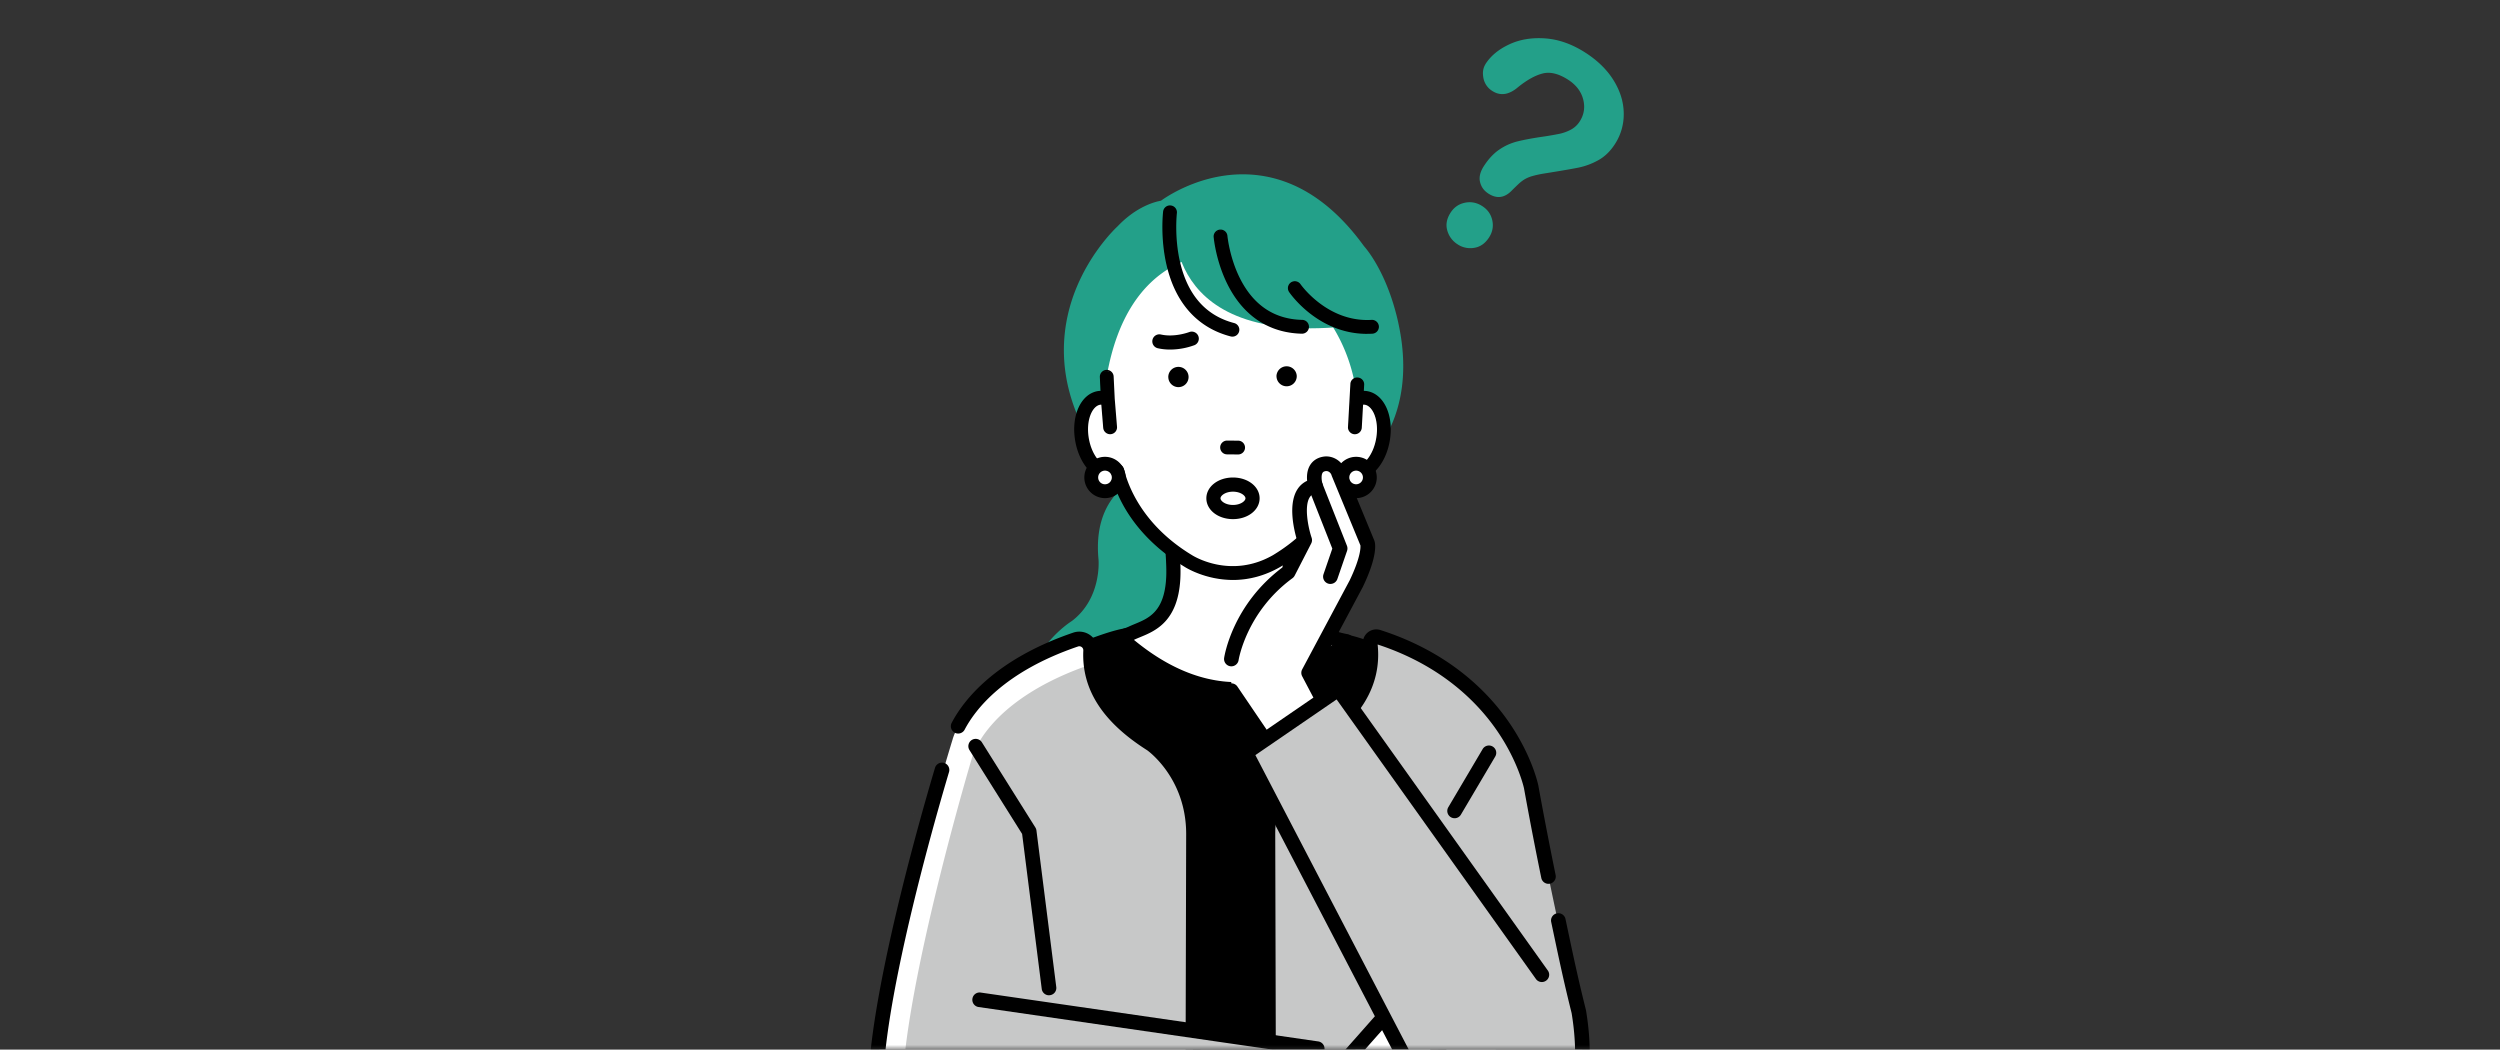
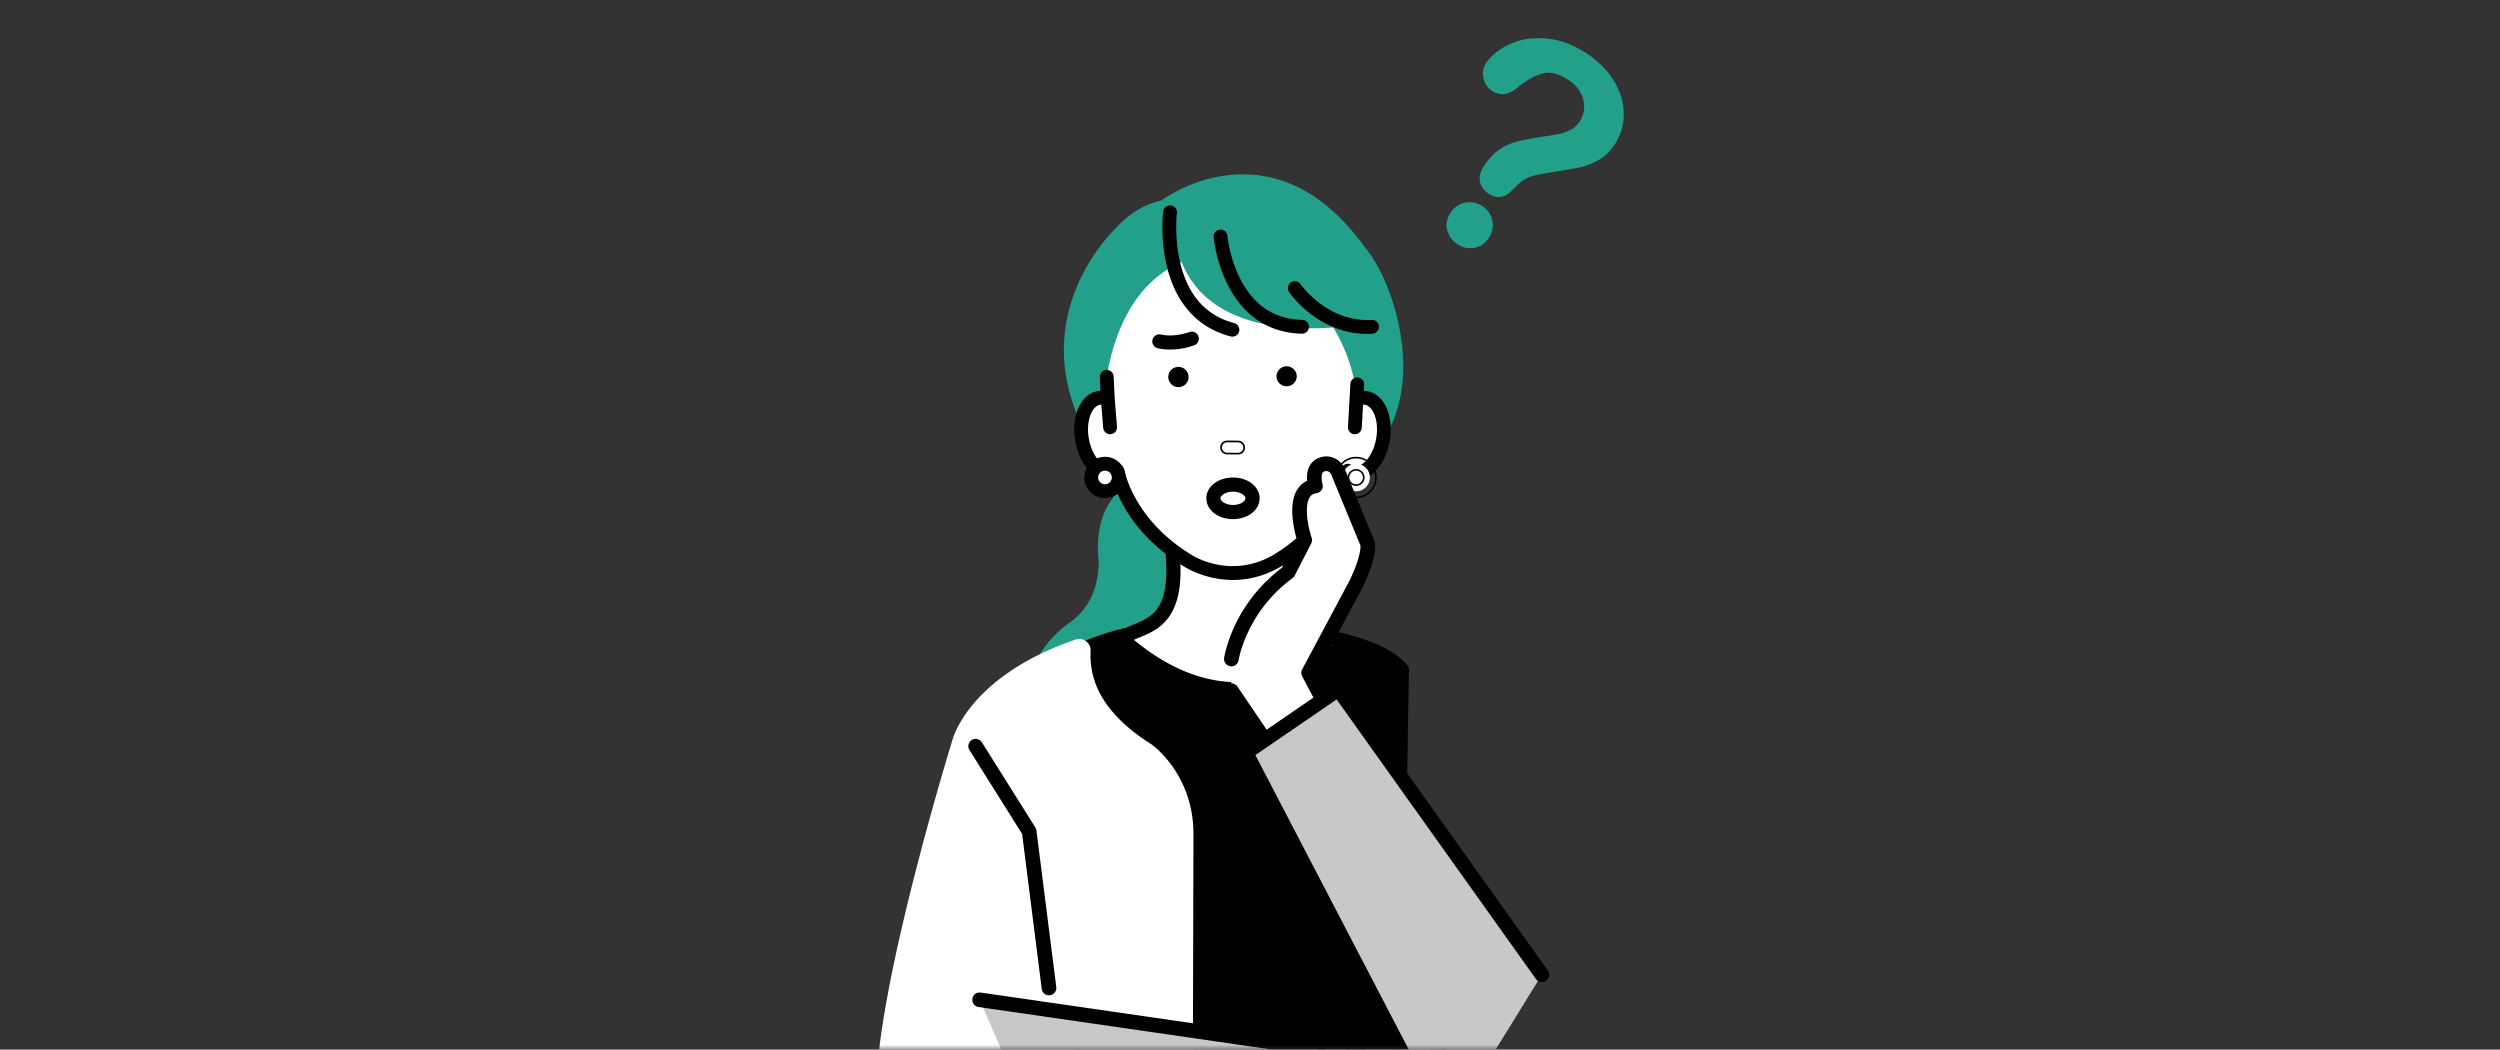
<svg xmlns="http://www.w3.org/2000/svg" width="262" height="110" fill="none">
  <rect width="100%" height="100%" fill="#333333" stroke="none" />
  <mask id="a" width="262" height="110" x="0" y="0" maskUnits="userSpaceOnUse" style="mask-type:alpha">
    <path fill="#C4C4C4" d="M0 0h262v110H0z" />
  </mask>
  <g mask="url(#a)">
    <path fill="#23A089" d="M146.542 33.825c-1.145-5.17-3.304-7.701-3.599-8.032-3.127-4.317-6.771-6.802-10.825-7.39-5.369-.775-9.625 2.04-10.452 2.634-.613.106-2.56.597-4.542 2.681-.256.238-2.659 2.524-4.253 6.296-1.526 3.615-2.553 9.314 1.238 15.928a.7.7 0 0 0 .106.138c.109.109 2.066 2.017 5.254 3.797-.959.539-4.959 2.406-4.343 8.769.003.042.35 4.06-2.803 6.443-.27.17-2.178 1.43-3.541 3.779-1.334 2.293-2.373 6.084.26 11.113.109.212.33.343.568.343h.016l17.582-.44a.65.65 0 0 0 .449-.198.65.65 0 0 0 .176-.459l-.66-22.958a.64.64 0 0 0-.212-.458l-5.446-4.901c.616.279 1.264.542 1.94.78 1.957.692 4.295 1.218 6.877 1.218 4.16 0 8.948-1.373 13.766-5.651a.2.2 0 0 1 .032-.03c.179-.182 4.371-4.553 2.408-13.402z" />
    <path fill="#000" d="M147.497 69.73c-1.796-2.244-6.062-3.168-6.241-3.207-.042-.01-.084-.012-.125-.016l-21.483-.586c-.77-.389-2.521-.25-8.037 2.084-1.351.571-2.563 1.819-3.528 3.092-.732 1.036-1.598 2.447.333 1.787-2.348 1.363 2.098-1.55 0 0l-1.062-.75c-.968 1.465-1.555 2.732-1.568 2.738l7.441 3.12-.77 40.371c.129 1.562.299 13.792.475 16.229h33.022c.379-2.437.687-2.739.696-3.117l1.004-61.292a.7.7 0 0 0-.154-.452zM105.69 74.857v.016c.004.058.081.154.093 0 .013-.154-.077-.07-.093-.016" />
    <path fill="#000" d="m106.774 71.73.578.407q.336-.51.731-1.035-.64.303-1.309.625z" />
    <path fill="#fff" d="M95.734 85.156c-.01.058.023.282 0 .01zm0 .01c.004.064.007.077 0 0M122.955 60.618c.099-1.819-.218-4.192-.414-7.294h12.246s.272 9 1.357 10.899c0 0 .814 2.171 4.968 2.983 0 0-10.405 11.552-23.696-.382l1.097-.43c1.462-.735 4.185-1.084 4.442-5.773z" />
    <path fill="#000" d="M129.722 72.886c-5.273 0-9.702-2.839-12.749-5.575a.662.662 0 0 1 .199-1.106l1.068-.42c.225-.113.465-.212.722-.318 1.469-.606 3.137-1.296 3.332-4.888.064-1.17-.058-2.646-.195-4.352a134 134 0 0 1-.215-2.864.67.67 0 0 1 .176-.494.66.66 0 0 1 .481-.209h12.246a.66.66 0 0 1 .66.642c.106 3.55.533 9.3 1.27 10.59q.025.048.045.096c.029.068.799 1.848 4.478 2.57a.66.66 0 0 1 .5.439.67.67 0 0 1-.135.65c-.112.123-2.768 3.035-7.149 4.472-1.635.535-3.22.77-4.731.77zm-11.049-5.85c5.045 4.204 10.196 5.497 15.318 3.838 2.698-.872 4.728-2.392 5.793-3.32-3.156-.942-4.077-2.693-4.234-3.046-.981-1.796-1.315-8.333-1.402-10.53h-10.901c.051.75.109 1.453.167 2.136.144 1.755.269 3.272.198 4.532-.24 4.423-2.591 5.395-4.147 6.037-.24.099-.468.192-.66.288l-.055.026-.08.032z" />
    <path fill="#000" d="M129.722 72.97c-5.433 0-9.962-3.044-12.803-5.594a.745.745 0 0 1 .224-1.248l1.071-.42c.222-.109.462-.208.716-.314 1.453-.6 3.091-1.277 3.284-4.818.064-1.164-.058-2.636-.196-4.342v-.026c-.07-.85-.15-1.815-.215-2.842a.75.75 0 0 1 .202-.558.74.74 0 0 1 .542-.234h12.246c.404 0 .731.318.744.722.106 3.544.529 9.275 1.257 10.552q.029.051.052.109c.029.07.792 1.806 4.413 2.515.263.05.478.24.564.493a.75.75 0 0 1-.154.735c-.112.125-2.783 3.053-7.184 4.493a15.3 15.3 0 0 1-4.756.773zm-7.178-20.226a.579.579 0 0 0-.574.613c.064 1.023.144 1.988.212 2.838v.026c.141 1.71.263 3.188.199 4.365-.199 3.647-1.893 4.346-3.384 4.962-.257.106-.494.205-.715.314l-1.078.424a.58.58 0 0 0-.356.433.57.57 0 0 0 .183.529c2.819 2.533 7.313 5.551 12.691 5.551a15 15 0 0 0 4.705-.766c4.359-1.427 7.002-4.323 7.111-4.445a.58.58 0 0 0 .119-.568.57.57 0 0 0-.437-.382c-3.71-.728-4.506-2.54-4.538-2.617a1 1 0 0 0-.042-.087c-.744-1.302-1.173-7.068-1.279-10.628a.573.573 0 0 0-.574-.559h-12.246zm7.117 18.917c-3.704 0-7.402-1.524-11.042-4.56a.08.08 0 0 1-.029-.081.08.08 0 0 1 .051-.064l.08-.032q.024-.01.048-.023c.193-.096.424-.192.664-.292 1.536-.635 3.855-1.594 4.096-5.962.067-1.257-.055-2.771-.199-4.522a134 134 0 0 1-.167-2.14q0-.033.023-.064a.1.1 0 0 1 .061-.025h10.901c.045 0 .084.035.084.08.077 2.008.41 8.698 1.388 10.49.154.344 1.059 2.073 4.183 3.006a.085.085 0 0 1 .029.148c-.988.862-3.06 2.444-5.822 3.335a14.1 14.1 0 0 1-4.355.703zm-10.824-4.6c4.987 4.116 10.074 5.37 15.128 3.737 2.627-.85 4.625-2.332 5.645-3.204-3.075-.965-3.986-2.704-4.137-3.047-.956-1.751-1.299-7.848-1.405-10.478H123.34c.051.715.106 1.389.16 2.046.144 1.758.269 3.278.199 4.545-.244 4.477-2.624 5.462-4.198 6.11-.241.1-.466.192-.655.285q-.004 0-.013.007zm-.324-.586a.086.086 0 0 1-.087-.084c0-.045.039-.083.083-.083.049 0 .084.038.084.083a.085.085 0 0 1-.084.084z" />
    <path fill="#fff" d="M133.773 58.803c5.308-3.21 6.995-7.498 7.467-9.461.182.115.378.199.59.234 1.347.228 2.736-1.35 3.101-3.522.366-2.171-.43-4.118-1.777-4.346a1.7 1.7 0 0 0-.93.122c-1.126-10.904-10.901-15.485-13.07-15.266-2.164-.219-10.953 0-13.178 12.925l.112 2.341a1.7 1.7 0 0 0-.93-.121c-1.347.227-2.143 2.174-1.777 4.345.366 2.172 1.754 3.75 3.101 3.522a1.6 1.6 0 0 0 .594-.234c.471 1.963 2.158 6.254 7.466 9.461 0 0 4.343 2.804 9.228 0z" />
    <path fill="#23A089" d="m133.257 20.754-10.129 1.796s-1.947 14.471 19.735 11.44c0 0-1.527-12.925-9.606-13.236" />
    <path fill="#000" d="M128.994 35.175a.64.64 0 0 0 .321-1.238c-2.973-.773-4.898-2.928-5.722-6.405-.635-2.675-.35-5.164-.346-5.202a.64.64 0 0 0-1.27-.154c-.013.109-.318 2.717.362 5.616.924 3.938 3.223 6.491 6.652 7.383z" />
    <path fill="#000" d="M129.157 35.28a.7.7 0 0 1-.182-.022c-3.461-.902-5.783-3.474-6.713-7.448-.683-2.918-.379-5.535-.366-5.645a.72.72 0 0 1 .808-.631.72.72 0 0 1 .632.805c0 .025-.285 2.517.343 5.173.818 3.445 2.72 5.578 5.661 6.344a.727.727 0 0 1 .52.882.724.724 0 0 1-.699.542zm-6.542-13.583a.56.56 0 0 0-.549.488c-.013.109-.317 2.697.362 5.587.918 3.906 3.195 6.437 6.592 7.322a.56.56 0 0 0 .676-.398.55.55 0 0 0-.397-.676c-3.006-.783-4.949-2.958-5.783-6.47-.635-2.684-.35-5.205-.347-5.23a.557.557 0 0 0-.484-.62l-.067-.003zM136.489 33.608c-2.96-.057-5.189-1.545-6.626-4.42-1.107-2.215-1.312-4.464-1.315-4.493a.64.64 0 0 0-1.273.106c.009.1.218 2.486 1.427 4.923 1.642 3.31 4.327 5.097 7.762 5.164h.012a.639.639 0 0 0 .013-1.276z" />
    <path fill="#000" d="M136.476 34.973c-3.486-.07-6.196-1.87-7.851-5.212-1.216-2.447-1.427-4.853-1.437-4.952a.725.725 0 0 1 1.443-.122c0 .022.212 2.274 1.306 4.461 1.42 2.845 3.627 4.317 6.552 4.375a.724.724 0 0 1-.016 1.447zm-8.566-10.78h-.049a.556.556 0 0 0-.506.6c.009.1.218 2.473 1.417 4.891 1.626 3.278 4.285 5.048 7.688 5.116a.56.56 0 0 0 .565-.542.56.56 0 0 0-.154-.395.56.56 0 0 0-.388-.17c-2.996-.06-5.251-1.562-6.7-4.468-1.107-2.216-1.315-4.429-1.322-4.522a.557.557 0 0 0-.551-.51M143.758 33.61c-4.698.285-7.502-3.73-7.53-3.772a.64.64 0 1 0-1.059.718c.125.183 3.009 4.346 8.095 4.346q.281 0 .571-.016a.639.639 0 1 0-.077-1.277" />
    <path fill="#000" d="M143.264 34.989c-5.125 0-8.044-4.205-8.165-4.384a.726.726 0 0 1 .192-1.008.726.726 0 0 1 1.007.193c.029.038 2.813 4.016 7.457 3.733a.725.725 0 0 1 .087 1.447 9 9 0 0 1-.578.016zm-7.566-5.343a.553.553 0 0 0-.458.866c.118.176 2.989 4.307 8.024 4.307q.28 0 .568-.016a.556.556 0 0 0 .52-.587.56.56 0 0 0-.587-.52c-4.747.292-7.579-3.765-7.605-3.807a.56.56 0 0 0-.459-.243zM143.264 41.074a2 2 0 0 0-.43-.026l.042-.73a.639.639 0 1 0-1.276-.071l-.251 4.5a.64.64 0 0 0 .603.673h.036a.64.64 0 0 0 .638-.603l.138-2.482a.9.9 0 0 1 .289 0c.856.144 1.578 1.661 1.25 3.608-.33 1.947-1.51 3.14-2.363 2.999a1 1 0 0 1-.36-.145.65.65 0 0 0-.583-.05.64.64 0 0 0-.382.442c-.465 1.937-2.094 5.991-7.162 9.057-4.471 2.566-8.4.122-8.58.007-5.083-3.073-6.709-7.13-7.174-9.064a.63.63 0 0 0-.382-.443.65.65 0 0 0-.584.051.95.95 0 0 1-.356.145c-.856.144-2.036-1.052-2.363-3-.328-1.946.397-3.463 1.25-3.607a1 1 0 0 1 .225-.007l.205 2.505a.64.64 0 0 0 .638.587h.055a.637.637 0 0 0 .584-.69l-.241-2.94-.112-2.332a.642.642 0 0 0-1.28.06l.074 1.527q-.18 0-.359.03c-1.719.291-2.73 2.523-2.3 5.083.433 2.56 2.117 4.336 3.839 4.047.016 0 .032-.006.052-.01.699 2.4 2.613 6.159 7.553 9.145.125.08 2.149 1.356 5 1.356 1.466 0 3.15-.336 4.907-1.343 4.952-2.993 6.87-6.755 7.569-9.154l.052.01c1.719.288 3.406-1.489 3.839-4.048.43-2.56-.581-4.792-2.303-5.084z" />
    <path fill="#000" d="M129.2 60.778c-2.893 0-4.959-1.312-5.046-1.37-5.128-3.102-6.94-7.014-7.566-9.118-1.764.279-3.476-1.527-3.912-4.122-.44-2.604.603-4.881 2.37-5.18a2 2 0 0 1 .285-.028l-.067-1.44a.726.726 0 0 1 .689-.757.73.73 0 0 1 .757.69l.113 2.33.24 2.939a.724.724 0 0 1-.664.782.73.73 0 0 1-.782-.664l-.199-2.43c-.048 0-.093 0-.132.009-.814.138-1.501 1.613-1.18 3.509s1.453 3.066 2.268 2.928a.9.9 0 0 0 .323-.132.727.727 0 0 1 1.094.446c.398 1.652 1.886 5.838 7.136 9.013.167.106 4.071 2.53 8.493-.01 5.238-3.165 6.726-7.351 7.124-9.003a.726.726 0 0 1 1.094-.446q.168.107.327.132c.811.135 1.943-1.033 2.264-2.928s-.366-3.371-1.183-3.51a.8.8 0 0 0-.196-.005l-.135 2.411a.73.73 0 0 1-.763.684.71.71 0 0 1-.5-.241.7.7 0 0 1-.183-.523l.25-4.5a.713.713 0 0 1 .763-.683.724.724 0 0 1 .683.764l-.035.638q.184 0 .353.029c1.767.298 2.809 2.575 2.37 5.18-.439 2.594-2.155 4.4-3.913 4.12-.628 2.105-2.444 6.021-7.585 9.132-1.568.901-3.236 1.357-4.952 1.357zM116.646 50.11c.039 0 .071.026.08.061.6 2.062 2.374 5.988 7.515 9.096.087.054 2.114 1.344 4.955 1.344 1.687 0 3.323-.45 4.866-1.334 5.151-3.115 6.931-7.04 7.531-9.106a.09.09 0 0 1 .096-.061l.051.01c1.671.282 3.317-1.466 3.74-3.977s-.558-4.702-2.232-4.985a2 2 0 0 0-.414-.025.1.1 0 0 1-.064-.026.08.08 0 0 1-.023-.064l.042-.731a.54.54 0 0 0-.141-.401.55.55 0 0 0-.382-.183.56.56 0 0 0-.398.138.56.56 0 0 0-.186.385l-.25 4.5a.55.55 0 0 0 .523.584h.032c.295 0 .536-.232.555-.523l.138-2.483c0-.038.032-.074.07-.08a1 1 0 0 1 .318 0c.895.15 1.658 1.71 1.321 3.704s-1.562 3.217-2.46 3.07a1.1 1.1 0 0 1-.388-.157.555.555 0 0 0-.834.34c-.4 1.674-1.908 5.907-7.2 9.108-4.516 2.592-8.503.113-8.669.007-5.305-3.208-6.813-7.444-7.214-9.115a.556.556 0 0 0-.837-.34 1 1 0 0 1-.388.157c-.891.15-2.126-1.072-2.463-3.066-.337-1.995.427-3.554 1.318-3.705q.11-.018.247-.006a.08.08 0 0 1 .077.077l.205 2.505a.554.554 0 1 0 1.104-.093l-.241-2.941-.112-2.335a.56.56 0 0 0-.581-.53.56.56 0 0 0-.529.58l.074 1.527a.1.1 0 0 1-.022.065.1.1 0 0 1-.061.025q-.174 0-.347.03c-1.674.282-2.652 2.472-2.229 4.983.423 2.512 2.069 4.26 3.743 3.977l.048-.01h.016z" />
    <path fill="#fff" d="M117.242 50.042a1.44 1.44 0 1 1-2.879 0 1.44 1.44 0 0 1 2.879 0" />
    <path fill="#000" d="M115.802 52.12a2.083 2.083 0 0 1-2.081-2.081c0-1.149.933-2.082 2.081-2.082a2.081 2.081 0 0 1 0 4.163m0-2.88a.803.803 0 1 0 .001 1.605.803.803 0 0 0-.001-1.605" />
    <path fill="#000" d="M115.803 52.205a2.17 2.17 0 0 1-2.165-2.165c0-1.193.972-2.165 2.165-2.165s2.165.972 2.165 2.165a2.17 2.17 0 0 1-2.165 2.165m0-4.16c-1.1 0-1.995.895-1.995 1.995s.895 1.995 1.995 1.995 1.995-.895 1.995-1.995-.895-1.995-1.995-1.995m0 2.88a.887.887 0 0 1-.886-.885c0-.488.398-.885.886-.885.487 0 .885.397.885.885a.887.887 0 0 1-.885.885m0-1.603a.716.716 0 1 0 0 1.432.716.716 0 0 0 0-1.432" />
    <path fill="#fff" d="M143.561 50.042a1.44 1.44 0 1 1-2.88 0 1.44 1.44 0 0 1 2.88 0" />
-     <path fill="#000" d="M142.121 52.12a2.083 2.083 0 0 1-2.082-2.081c0-1.149.933-2.082 2.082-2.082s2.081.933 2.081 2.082a2.083 2.083 0 0 1-2.081 2.081m0-2.88a.802.802 0 1 0 0 1.604.802.802 0 0 0 0-1.604" />
    <path fill="#000" d="M142.121 52.205a2.17 2.17 0 0 1-2.165-2.165c0-1.193.972-2.165 2.165-2.165s2.165.972 2.165 2.165a2.17 2.17 0 0 1-2.165 2.165m0-4.16c-1.1 0-1.995.895-1.995 1.995s.895 1.995 1.995 1.995 1.995-.895 1.995-1.995-.895-1.995-1.995-1.995m0 2.88a.886.886 0 0 1-.885-.885c0-.488.397-.885.885-.885.487 0 .885.397.885.885a.887.887 0 0 1-.885.885m0-1.603a.715.715 0 1 0 0 1.43.715.715 0 0 0 0-1.43" />
    <path fill="#fff" d="M120.646 77.99c-5.761-3.647-6.46-7.313-6.351-9.78a1.186 1.186 0 0 0-1.571-1.18C101.492 70.86 99.827 77.51 99.827 77.51S87.918 116 93.182 119.047c0 0 2.485 2.232 13.082 2.703a2317 2317 0 0 1-1.315 12.371h20.004l.122-46.718c0-6.37-4.429-9.416-4.429-9.416z" />
-     <path fill="#C7C8C8" d="M120.646 77.99c-5.76-3.646-5.837-5.215-5.725-7.68.038-.841.24-.963-.555-.694-11.232 3.83-12.531 9.901-12.531 9.901s-11.145 37.314-5.885 40.361c0 0 2.832 1.402 13.429 1.873-.626 6.062-1.386 12.371-1.386 12.371h16.957l.122-46.718c0-6.37-4.429-9.417-4.429-9.417zM165.458 106.032c-2.767-11.078-4.984-23.538-4.984-23.538s-2.28-11.325-16.036-15.732a.65.65 0 0 0-.841.702c.267 2.171.119 6.47-6.286 10.527 0 0-4.429 3.046-4.429 9.416l.122 46.718h20.757l-1.613-12.756c.972.174 16.261 2.627 13.314-15.337z" />
-     <path fill="#000" d="M104.952 134.885q-.052.002-.105-.007a.77.77 0 0 1-.655-.866c.007-.048.635-5.93 1.229-11.54-9.343-.513-12.172-2.392-12.682-2.803-1.466-.901-3.008-3.858-.07-18.31 1.815-8.94 4.531-18.25 5.32-20.89a.77.77 0 0 1 .953-.516.77.77 0 0 1 .516.953c-.782 2.623-3.483 11.88-5.285 20.754-2.88 14.167-1.19 16.373-.603 16.713a1 1 0 0 1 .128.093c.013.01 2.588 2.063 12.605 2.509a.76.76 0 0 1 .545.266c.138.16.202.369.183.58a2310 2310 0 0 1-1.318 12.4.766.766 0 0 1-.757.66zM124.953 134.889a.765.765 0 0 1-.764-.77l.122-46.718c0-5.763-3.877-8.624-4.089-8.775-4.686-2.973-6.873-6.389-6.691-10.453a.42.42 0 0 0-.558-.42c-7.755 2.643-10.776 6.607-11.889 8.734a.768.768 0 0 1-1.36-.712c1.219-2.329 4.493-6.656 12.752-9.475a1.96 1.96 0 0 1 1.806.286 1.96 1.96 0 0 1 .779 1.655c-.057 1.273-.231 5.154 5.995 9.096l.025.016c.196.134 4.763 3.351 4.763 10.045l-.122 46.721a.764.764 0 0 1-.766.763zM132.997 134.887a.766.766 0 0 1-.767-.764l-.122-46.717c0-6.697 4.568-9.914 4.763-10.049q.01-.008.026-.016c4.397-2.784 6.392-6.075 5.937-9.785a1.414 1.414 0 0 1 1.834-1.527c7.313 2.344 11.421 6.633 13.577 9.817 2.348 3.47 2.95 6.37 2.976 6.492.01.058.715 4.016 1.809 9.369a.77.77 0 0 1-.596.904.77.77 0 0 1-.905-.597 407 407 0 0 1-1.812-9.39c0-.01-.581-2.756-2.781-5.979-2.004-2.938-5.805-6.892-12.56-9.102.453 4.269-1.78 7.995-6.642 11.08-.266.19-4.089 2.997-4.089 8.78l.122 46.714a.77.77 0 0 1-.764.77zM154.932 122.338a.765.765 0 0 1-.767-.76.77.77 0 0 1 .76-.776c2.428-.026 5.773-.594 7.935-3.166 2.066-2.457 2.685-6.312 1.847-11.456-.808-3.237-1.295-5.539-1.911-8.458l-.231-1.094a.765.765 0 1 1 1.498-.317l.231 1.093c.616 2.909 1.103 5.209 1.908 8.432q.01.031.013.061c.924 5.623.189 9.901-2.181 12.721-2.534 3.018-6.344 3.682-9.093 3.71h-.009zM128.594 47.533a.63.63 0 0 1-.629-.639c0-.35.289-.632.638-.628l1.158.01c.35 0 .632.288.629.637a.635.635 0 0 1-.639.63z" />
    <path fill="#000" d="m129.751 47.628-1.158-.01a.72.72 0 0 1-.51-.215.73.73 0 0 1-.208-.513c0-.192.077-.372.215-.51a.73.73 0 0 1 .513-.208l1.158.01c.192 0 .372.076.51.214a.73.73 0 0 1 .208.514.72.72 0 0 1-.449.664.7.7 0 0 1-.279.054m-1.533-1.12a.56.56 0 0 0-.163.386c0 .144.054.282.157.388.102.102.237.16.385.163l1.157.01a.553.553 0 0 0 .549-.542.56.56 0 0 0-.157-.388.56.56 0 0 0-.385-.164l-1.158-.01a.5.5 0 0 0-.212.042.5.5 0 0 0-.176.116zM133.777 39.428a1.063 1.063 0 0 0 1.071 1.055 1.06 1.06 0 0 0 1.052-1.072 1.064 1.064 0 0 0-2.127.02zM122.439 39.517a1.063 1.063 0 0 0 1.071 1.055 1.06 1.06 0 0 0 1.052-1.07 1.063 1.063 0 0 0-2.126.02zM122.621 36.634c-.411 0-.844-.039-1.283-.138a.737.737 0 1 1 .324-1.44c1.453.327 2.964-.254 2.98-.257a.738.738 0 0 1 .548 1.37 7.5 7.5 0 0 1-2.572.465z" />
    <path fill="#fff" d="m143.302 56.924-3.015-7.31c-.186-.66-.831-1.119-1.507-.997-1.556.283-.924 2.306-.924 2.306-2.909.417-1.132 5.677-1.132 5.677l-1.732 3.368c-5.17 3.785-5.953 9.093-5.953 9.093v3.322l3.945 5.815 6.232-3.74-2.078-3.944 4.984-9.346c1.546-3.23 1.177-4.247 1.177-4.247z" />
    <path fill="#000" d="M132.991 78.964a.76.76 0 0 1-.635-.337l-3.945-5.815a.764.764 0 0 1 .205-1.065.765.765 0 0 1 1.065.206l3.537 5.215 4.988-2.993-1.739-3.303a.77.77 0 0 1 0-.719l4.978-9.33c1.19-2.489 1.145-3.505 1.126-3.669l-2.989-7.245a.4.4 0 0 1-.029-.084c-.084-.298-.366-.5-.632-.452-.208.039-.279.113-.317.18-.161.263-.1.84-.007 1.148a.78.78 0 0 1-.086.635.78.78 0 0 1-.539.35c-.34.048-.565.186-.725.446-.571.923-.173 3.082.212 4.227a.76.76 0 0 1-.045.596l-1.732 3.368a.8.8 0 0 1-.228.27c-4.83 3.534-5.642 8.537-5.648 8.585a.77.77 0 0 1-.873.645.77.77 0 0 1-.644-.87c.035-.227.879-5.57 6.113-9.49l1.504-2.931c-.282-.953-.936-3.624.035-5.205a2.4 2.4 0 0 1 1.046-.937c-.045-.481-.013-1.107.305-1.633.288-.477.76-.788 1.36-.894 1.023-.183 2.052.471 2.367 1.497l3.002 7.271.013.032c.112.308.356 1.572-1.206 4.84q-.006.015-.016.03l-4.795 8.986 1.889 3.586a.767.767 0 0 1-.283 1.013l-6.231 3.74a.76.76 0 0 1-.395.11zm9.59-21.784.016.038v-.003l-.013-.035z" />
-     <path fill="#000" d="M139.428 61.199a.766.766 0 0 1-.725-1.017l.924-2.688-2.479-6.29a.766.766 0 1 1 1.427-.56l2.585 6.552a.77.77 0 0 1 .013.53l-1.017 2.953a.77.77 0 0 1-.725.517zM152.44 85.75a.764.764 0 0 1-.657-1.155l3.598-6.09a.765.765 0 1 1 1.319.78l-3.599 6.09a.76.76 0 0 1-.661.376" />
-     <path fill="#fff" d="m147.735 103.535-6.37 7.201-3.598 1.661-1.107 7.2 5.815-.83c5.815-2.217 9.138-6.922 9.138-6.922l-3.878-8.307z" />
    <path fill="#000" d="M140.535 119.671a.767.767 0 0 1-.055-1.533l1.825-.132c4.561-1.77 7.544-5.173 8.416-6.264l-3.185-6.825-5.593 6.325a.766.766 0 0 1-1.149-1.014l6.37-7.2a.764.764 0 0 1 1.267.183l3.878 8.307a.77.77 0 0 1-.068.766c-.141.199-3.528 4.924-9.49 7.198a1 1 0 0 1-.218.048l-1.937.138h-.055z" />
    <path fill="#C7C8C8" d="m140.259 72.246-9.693 6.646 20.768 39.876 10.247-16.614z" />
    <path fill="#000" d="M151.337 119.535a.76.76 0 0 1-.68-.413L129.89 79.245a.767.767 0 0 1 .247-.988l9.692-6.645a.767.767 0 0 1 1.059.186l21.322 29.908a.76.76 0 0 1-.18 1.068.76.76 0 0 1-1.068-.18l-20.886-29.295-8.512 5.837 20.456 39.274a.765.765 0 0 1-.68 1.119z" />
    <path fill="#C7C8C8" d="m102.666 104.781 7.409 17.031 27.137 1.386.831-13.295z" />
    <path fill="#000" d="M137.211 123.963h-.038l-27.137-1.386a.769.769 0 0 1 .077-1.533l26.38 1.347.741-11.831-34.678-5.023a.764.764 0 0 1-.647-.869.76.76 0 0 1 .869-.648l35.376 5.122c.395.058.68.407.655.805l-.831 13.291a.766.766 0 0 1-.763.718zM109.934 104.306a.764.764 0 0 1-.76-.67l-2.056-16.24-5.517-8.787a.77.77 0 0 1 .241-1.058.77.77 0 0 1 1.058.24l5.607 8.93a.8.8 0 0 1 .112.31l2.078 16.409a.763.763 0 0 1-.664.856q-.048.006-.096.007zM129.216 54.405c-1.565 0-2.79-.96-2.79-2.181s1.225-2.181 2.79-2.181 2.791.959 2.791 2.18c0 1.223-1.226 2.182-2.791 2.182m0-2.877c-.798 0-1.308.414-1.308.696s.51.696 1.308.696c.799 0 1.309-.414 1.309-.696s-.51-.696-1.309-.696" />
    <path fill="#23A089" d="M152.764 25.61a2.5 2.5 0 0 1-1.087-1.45q-.269-.921.343-1.872.543-.846 1.504-1.043.963-.197 1.819.356.846.544 1.049 1.492.207.946-.34 1.793-.606.937-1.553 1.087a2.4 2.4 0 0 1-1.738-.363zm2.919-18.904q.818-1.274 2.479-2.052 1.66-.781 3.781-.629 2.123.153 4.212 1.498 1.943 1.25 2.97 2.928 1.026 1.675 1.042 3.432a5.7 5.7 0 0 1-.914 3.204q-.732 1.139-1.748 1.7a7.3 7.3 0 0 1-2.053.773q-1.04.212-3.637.625-.722.12-1.199.26a3.5 3.5 0 0 0-.78.314 3.5 3.5 0 0 0-.545.389q-.242.211-.811.776-1.155 1.231-2.493.365-.696-.447-.878-1.212-.183-.762.394-1.661.725-1.125 1.604-1.726a5.9 5.9 0 0 1 1.857-.853q.977-.25 2.508-.481a34 34 0 0 0 1.969-.334q.627-.136 1.19-.436.562-.302.917-.85.692-1.072.369-2.322-.324-1.25-1.581-2.062-1.477-.948-2.649-.654-1.176.293-2.592 1.433c-.952.815-1.857.95-2.703.401a2.02 2.02 0 0 1-.927-1.344q-.174-.862.221-1.478z" />
  </g>
</svg>